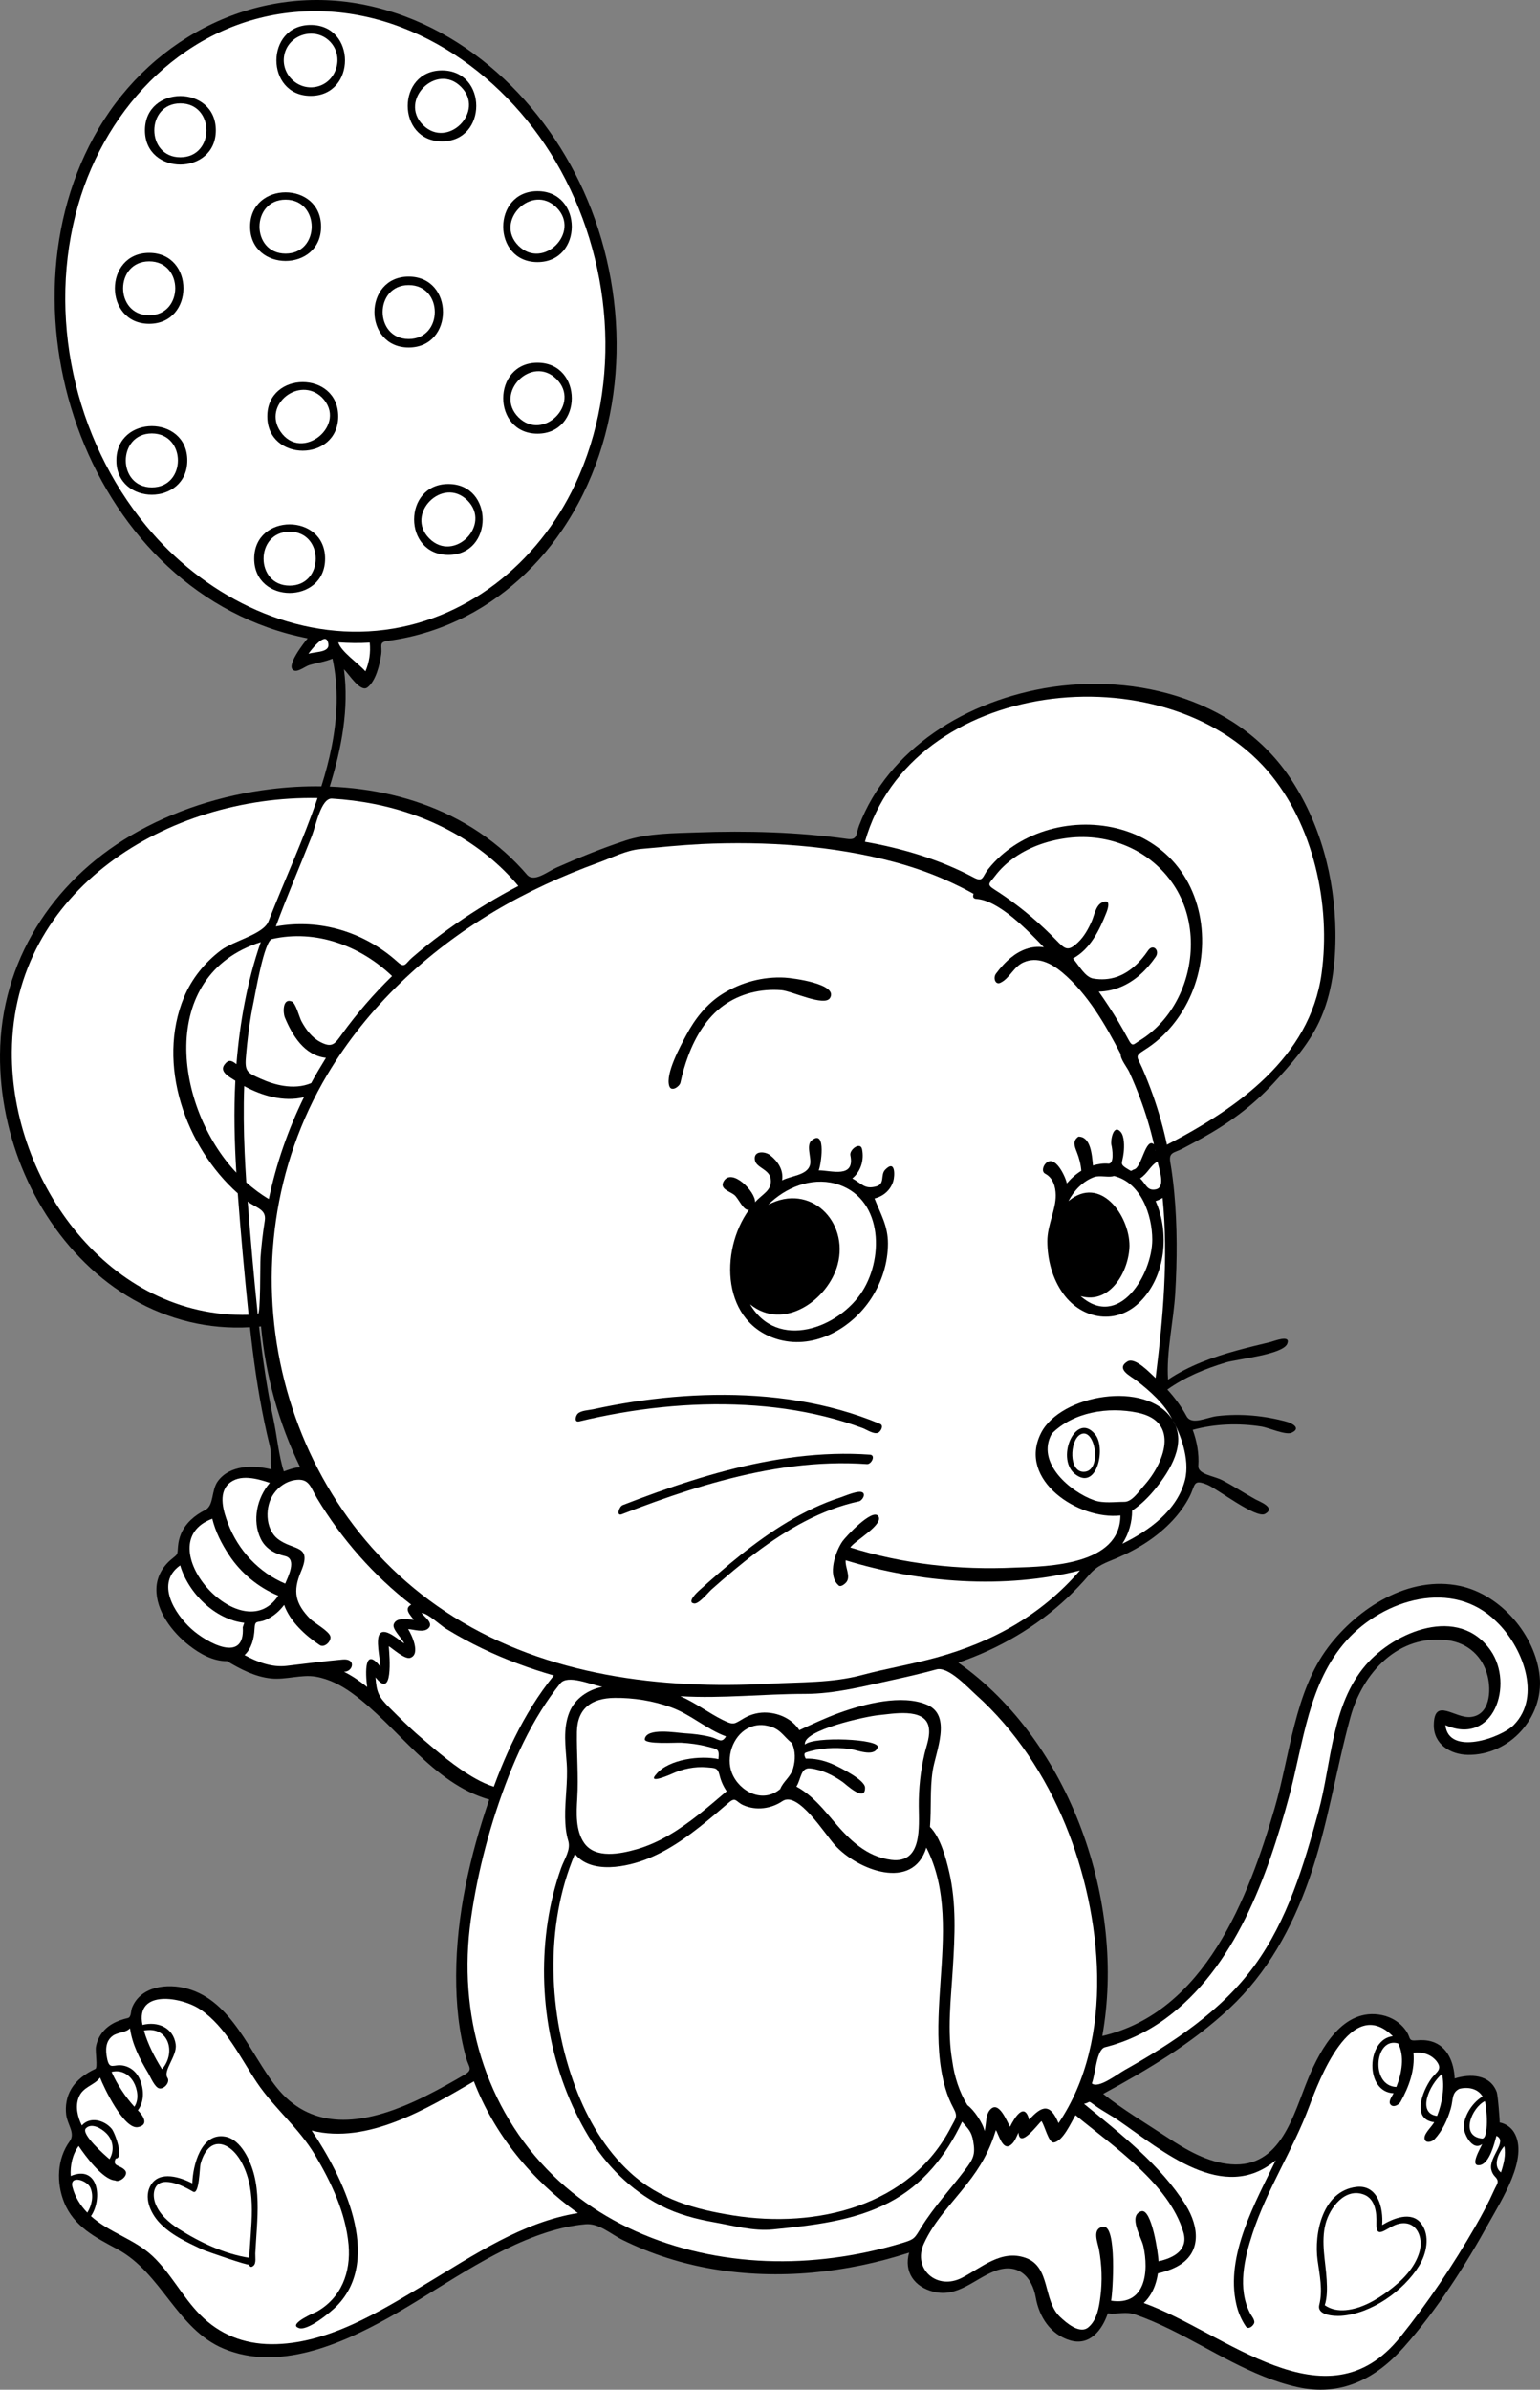
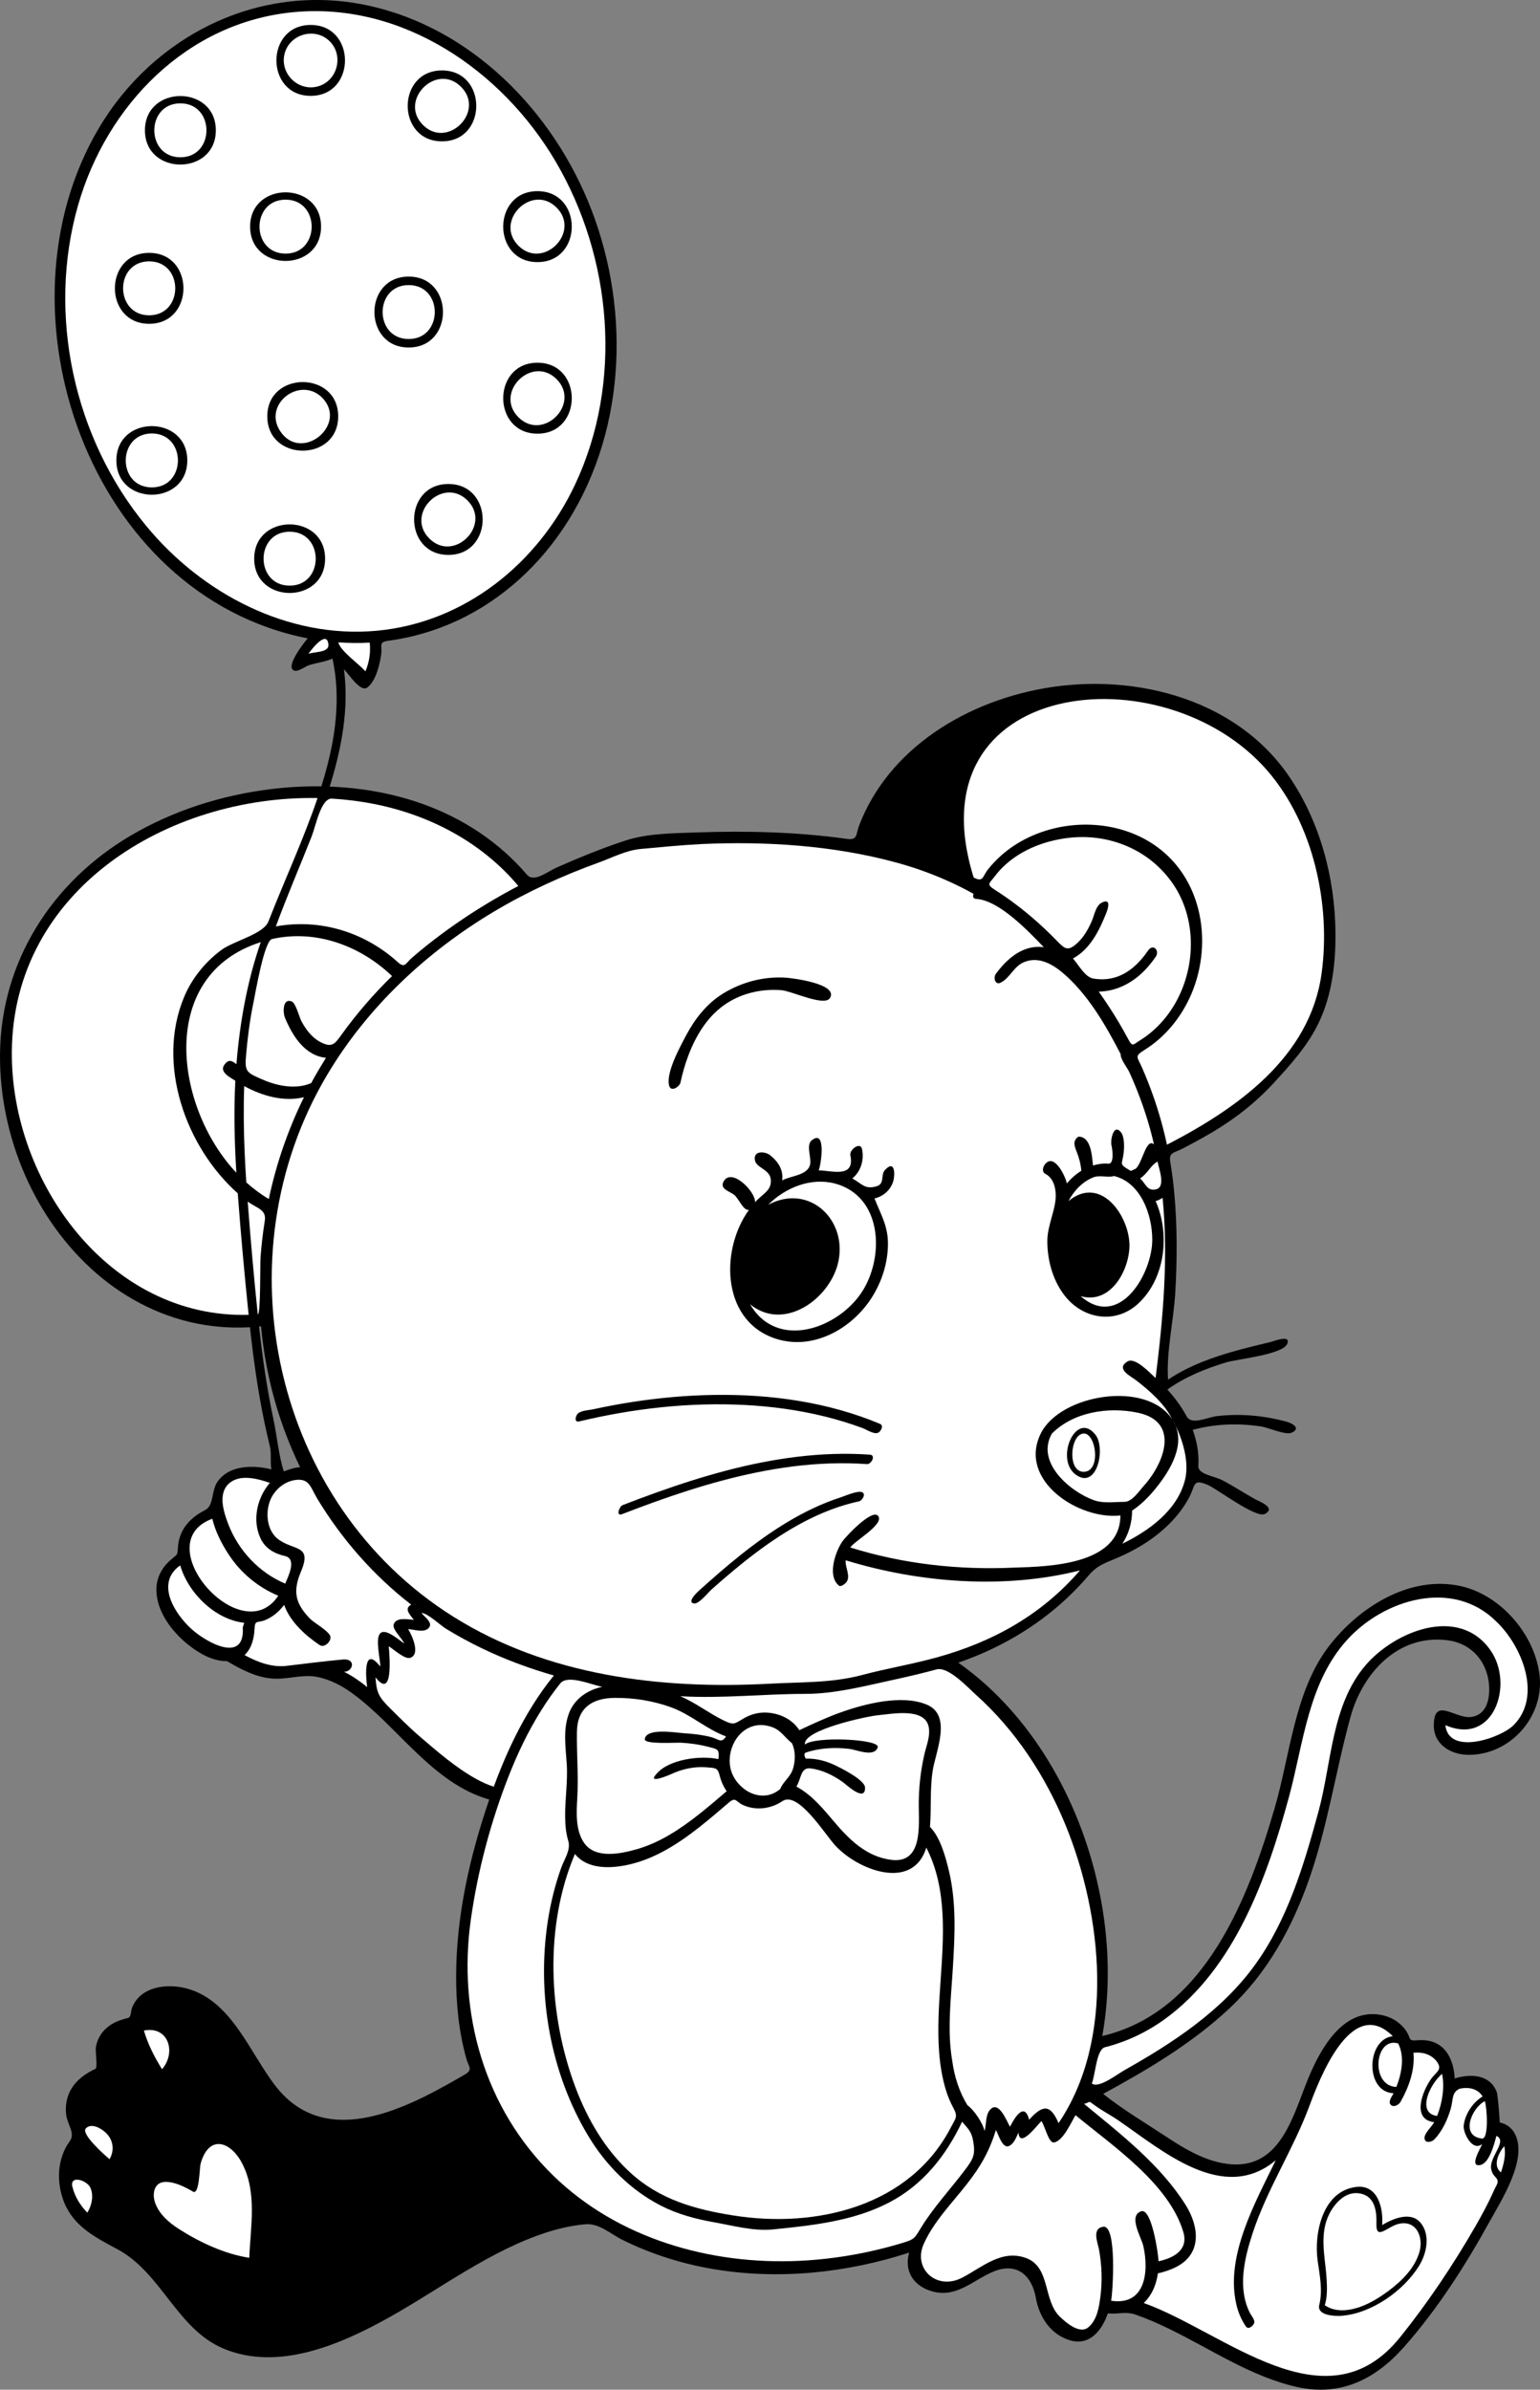
<svg xmlns="http://www.w3.org/2000/svg" version="1.1" id="Calque_2" x="0px" y="0px" width="544.172px" height="844.242px" viewBox="0 0.064 544.172 844.242" enable-background="new 0 0.064 544.172 844.242" xml:space="preserve">
  <rect x="0" y="0.064" width="544.172" height="844.242" fill="#808080" stroke="none" />
  <g>
    <g>
      <path d="M515.954,560.36c-18.054-3.859-36.108,7.715-46.62,21.609c-11.908,15.754-13.516,38.335-18.911,56.816    c-9.292,31.832-24.671,72.092-60.919,80.554c8.452-46.97-11.188-103.952-50.88-131.89c14.282-4.9,27.549-12.572,38.556-22.947    c2.655-2.503,5.175-5.149,7.551-7.919c3.117-3.632,5.709-4.287,10.083-6.161c7.282-3.122,14.123-7.392,19.546-13.226    c2.33-2.506,4.379-5.292,5.947-8.338c2.181-4.235,1.136-6.399,6.345-4.25c3.481,1.437,17.188,12.03,20.351,10.292    c4.006-2.2-1.998-4.369-3.44-5.167c-3.982-2.204-7.769-4.751-11.827-6.821c-2.757-1.406-8.492-1.985-8.289-4.989    c0.292-4.323-0.505-8.661-1.992-12.714c7.917-2.165,16.289-2.438,24.379-1.161c2.34,0.369,8.472,3.095,10.539,2.177    c3.518-1.562,0.232-3.344-1.573-3.844c-8.021-2.222-16.479-3.007-24.755-2.03c-3.721,0.439-8.964,3.375-10.791-0.013    c-1.834-3.399-4.148-6.527-6.759-9.369c6.255-4.468,13.438-7.387,20.761-9.596c3.985-1.202,20.102-2.746,21.615-6.597    c1.324-3.37-4.784-0.875-5.895-0.608c-3.953,0.951-7.908,1.896-11.829,2.973c-8.538,2.345-17.004,5.366-24.402,10.328    c-0.68-9.714,1.947-20.644,2.536-30.576c0.699-11.808,0.741-23.674-0.353-35.459c-0.34-3.658-0.777-7.14-1.394-10.773    c-0.611-3.604,1.329-3.243,4.293-4.794c2.353-1.232,4.696-2.483,7.017-3.775c9.463-5.272,17.696-11.268,25.056-19.239    c6.14-6.649,12.355-13.52,16.233-21.79c4.611-9.835,5.88-20.949,5.762-31.703c-0.207-19.253-5.458-38.974-16.367-54.973    c-19.41-28.468-57.224-37.278-89.541-30.59c-14.612,3.024-28.775,9.116-40.464,18.474c-5.485,4.392-10.398,9.511-14.424,15.276    c-2.024,2.899-3.821,5.957-5.359,9.141c-0.78,1.616-1.494,3.265-2.138,4.939c-1.249,3.247-0.447,5.347-4.363,4.798    c-17.427-2.444-35.31-2.905-52.882-2.279c-8.266,0.295-17.439,0.283-25.356,2.867c-8.215,2.682-16.41,6.048-24.314,9.53    c-3.283,1.446-7.992,5.438-10.486,2.535c-2.366-2.754-4.911-5.355-7.615-7.779c-5.783-5.183-12.288-9.534-19.245-12.978    c-13.289-6.578-28.063-9.809-42.835-10.371c4.146-13.355,6.879-27.443,5.03-41.45c1.694,1.645,5.795,8.279,8.27,6.435    c3.006-2.24,4.399-8.181,4.884-11.673c0.444-3.198-1.102-4.33,2.563-4.831c2.365-0.324,4.716-0.743,7.046-1.262    c4.958-1.105,9.817-2.658,14.499-4.628c16.21-6.82,29.919-18.646,39.778-33.14c22.461-32.967,24.522-76.696,10.362-113.346    C195.584,39.494,166.579,9.69,129.508,1.9C91.551-6.077,54.291,12.585,34.869,45.438c-38.184,64.591-3.297,165.044,73.845,180.143    c-1.1,1.322-8.324,10.331-4.654,11.423c1.388,0.414,3.922-1.583,5.226-1.977c2.717-0.819,5.576-1.156,8.199-2.287    c2.245,10.238,1.738,20.847-0.284,31.075c-0.939,4.751-2.192,9.437-3.646,14.055c-5.97-0.086-11.946,0.252-17.872,0.98    c-17.335,2.131-34.397,7.526-49.478,16.401c-27.88,16.41-45.934,44.61-46.201,77.292c-0.236,28.862,12.163,58.396,34.094,77.398    c10.784,9.344,23.914,15.88,38.041,18.173c3.526,0.572,7.093,0.885,10.665,0.943c1.841,0.03,3.683-0.006,5.521-0.108    c0.3,2.73,0.618,5.459,0.96,8.185c1.428,11.39,3.32,22.695,6.07,33.846c0.645,2.644,0.035,5.495,0.55,8.18    c-6.304-1.551-14.636-1.619-18.91,4.164c-2.436,3.295-1.275,8.607-4.55,10.24c-3.636,1.813-6.88,4.579-8.479,8.392    c-0.583,1.391-0.932,2.872-1.059,4.374c-0.279,3.302,0.088,2.551-2.475,4.713c-3.074,2.593-5.066,6.181-5.167,10.242    c-0.198,7.978,5.623,15.447,11.609,20.116c3.776,2.945,8.433,5.561,13.36,5.52c4.787,2.843,9.891,5.533,15.521,6.107    c5.313,0.542,10.753-1.487,15.799-0.627c4.693,0.804,8.992,3.022,12.818,5.792c16.182,11.715,28.348,31.854,48.501,37.618    c-6.845,19.981-11.617,40.92-11.69,62.128c-0.034,9.885,0.909,19.807,3.592,29.344c0.862,3.065,2.475,3.932-0.617,5.727    c-2.063,1.198-4.133,2.387-6.218,3.546c-4.95,2.752-9.998,5.349-15.242,7.497c-16.467,6.744-33.284,8.241-45.117-6.765    c-9.257-11.738-15.55-30.323-31.448-34.688c-6.967-1.912-16.382-0.901-19.459,6.708c-0.514,1.271-0.211,3.383-1.51,3.692    c-1.882,0.43-3.737,1.063-5.418,2.024c-3.088,1.766-5.225,4.64-5.846,8.157c-0.287,1.627,0.698,7.396-0.206,7.788    c-3.411,1.577-6.635,3.874-8.567,7.168c-1.591,2.712-2.107,5.875-1.747,8.978c0.411,3.53,3.345,6.556,1.268,9.402    c-4.537,6.217-4.788,14.705-1.95,21.68c3.466,8.518,11.129,12.357,18.783,16.468c15.695,8.428,20.999,28.231,37.577,35.147    c19.351,8.072,41.366-1.535,58.305-10.982c18.302-10.208,35.707-23.634,55.826-30.111c4.438-1.43,9.016-2.453,13.665-2.87    c4.821-0.433,8.863,3.421,13.155,5.547c10.13,5.02,20.968,8.426,32.111,10.3c23.053,3.878,46.971,1.359,69.135-5.825    c-1.951,6.859,1.937,12.192,8.665,13.828c8.502,2.067,14.201-4.392,21.432-7.251c8.164-3.228,13.316,1.719,14.654,9.342    c1.185,6.75,5.176,13.016,12.118,15.073c6.956,2.063,11.324-3.624,13.331-9.532c3.619,0.396,6.322-0.765,9.732,0.423    c4.224,1.471,8.323,3.278,12.339,5.242c14.708,7.189,28.638,16.728,44.823,20.36c15.245,3.422,27.555-2.658,37.628-13.983    c11.683-13.135,21.734-28.786,30.202-44.145c4.204-7.626,14.193-22.934,8.828-31.832c-1.08-1.791-3.028-3.134-5.093-3.495    c0.114,0.039-0.58-9.59-1.053-10.817c-2.401-6.24-9.32-6.458-14.837-4.733c-0.24-5.454-2.423-11.398-8.162-13.065    c-1.679-0.487-3.453-0.57-5.186-0.414c-3.203,0.287-2.062-0.659-3.646-3.09c-1.993-3.056-5.2-5.119-8.761-5.834    c-13.622-2.737-21.594,11.791-25.934,22.241c-5.338,12.854-9.584,31.838-27.336,30.476c-8.27-0.634-15.882-5.104-22.646-9.578    c-7.403-4.896-15.639-9.763-22.54-15.295c15.801-8.575,31.453-17.884,44.646-30.226c13.34-12.481,22.043-28.313,28.056-45.409    c6.616-18.813,9.436-38.345,14.676-57.481c4.263-15.566,16.887-29.475,34.484-27.112c7.055,0.947,12.29,5.728,13.989,12.636    c1.277,5.19,0.854,13.736-5.979,14.45c-5.64,0.59-12.915-7.207-13.041,2.818c-0.086,6.802,5.866,10.469,12.1,10.547    c14.712,0.184,26.737-13.21,25.313-27.675C542.623,577.785,530.365,563.437,515.954,560.36    C497.994,556.521,531.555,563.69,515.954,560.36z M100.294,519.89c-1.727-5.129-2.427-12.605-3.697-18.543    c-2.302-10.766-3.838-21.699-5.053-32.637c0.236-0.004,0.47-0.031,0.7-0.08c1.568,17.244,6.23,34.197,13.81,49.771    C104.103,518.493,102.108,519.205,100.294,519.89z" />
    </g>
    <path fill="#FFFFFF" d="M531.544,758.25c0.685,3.047-0.229,6.403-1.16,9.29C527.311,765.158,529.568,760.532,531.544,758.25   C532.074,760.61,529.805,760.26,531.544,758.25z" />
    <path fill="#FFFFFF" d="M528.774,572.96c8.96,8.522,16.286,26.255,6.09,36.55c-4.584,4.601-23.002,10.91-24.12,0.011   c17.093,7.493,24.327-14.383,15.98-26.377c-11.186-16.075-33.875-6.773-44.14,5.168c-12.148,14.131-12.002,34.557-16.693,51.76   c-5.154,18.902-10.929,38.361-22.607,54.39c-11.728,16.095-28.821,27.308-45.94,36.945c-2.631,1.481-9.216,6.645-11.529,4.693   c1.318-3.371,1.585-12.02,4.672-12.8c7.669-1.94,14.89-5.387,21.278-10.044c24.649-17.976,36.087-50.23,43.749-78.543   c5.081-18.779,6.766-40.094,20.381-55.183C488.96,565.012,513.414,557.6,528.774,572.96   C528.975,573.15,528.574,572.76,528.774,572.96z" />
    <path fill="#FFFFFF" d="M523.694,755.57c-7.872-0.84-3.659-10.872,0.979-13.21C525.447,744.521,526.155,755.749,523.694,755.57   C515.914,754.74,523.964,755.59,523.694,755.57z" />
    <path fill="#FFFFFF" d="M507.805,747.59c-7.19-0.92-2.83-10.97,1.76-14.87C510.534,737.23,509.674,742.95,507.805,747.59z" />
    <path fill="#FFFFFF" d="M493.414,737.35c-9.3-0.35-7.71-17.859,0.63-15.38C496.384,726.48,495.364,732.42,493.414,737.35z" />
    <path fill="#FFFFFF" d="M482.034,775.4c3.946,1.535,4.465,6.48,4.335,10.127c-0.229,6.418,3.903,0.961,8.115,0.119   c6.151-1.229,8.574,4.905,7.086,10c-1.676,5.738-6.161,10.144-10.805,13.643c-4.364,3.289-9.646,6.373-15.204,6.896   c-2.604,0.244-5.278-0.208-7.447-1.744c0.901-2.795,0.84-6.057,0.676-8.951c-0.371-6.539-2.083-13.266-0.409-19.758   C469.843,780.061,475.268,772.752,482.034,775.4C486.814,777.26,477.944,773.8,482.034,775.4z" />
-     <path fill="#FFFFFF" d="M447.845,272.33c16.283,18.808,22.509,47.426,19.134,71.735c-4.11,29.604-29.963,47.66-54.624,60.405   c-1.268-5.918-2.921-11.752-4.94-17.458c-1.152-3.256-2.423-6.471-3.807-9.636c-1.798-4.114-2.851-4.093,0.917-6.456   c7.404-4.642,13.058-11.723,16.464-19.729c7.042-16.554,4.506-37.453-9.385-49.735c-13.01-11.503-32.947-12.885-48.297-5.481   c-3.465,1.671-6.712,3.799-9.588,6.358c-1.651,1.469-3.177,3.078-4.549,4.811c-2.078,2.623-1.683,4.749-5.115,2.926   c-11.978-6.36-25.101-10.275-38.421-12.619C322.015,239.509,411.198,230.034,447.845,272.33   C462.095,288.79,434.874,257.36,447.845,272.33z" />
+     <path fill="#FFFFFF" d="M447.845,272.33c16.283,18.808,22.509,47.426,19.134,71.735c-4.11,29.604-29.963,47.66-54.624,60.405   c-1.268-5.918-2.921-11.752-4.94-17.458c-1.152-3.256-2.423-6.471-3.807-9.636c-1.798-4.114-2.851-4.093,0.917-6.456   c7.404-4.642,13.058-11.723,16.464-19.729c7.042-16.554,4.506-37.453-9.385-49.735c-13.01-11.503-32.947-12.885-48.297-5.481   c-3.465,1.671-6.712,3.799-9.588,6.358c-1.651,1.469-3.177,3.078-4.549,4.811c-2.078,2.623-1.683,4.749-5.115,2.926   C322.015,239.509,411.198,230.034,447.845,272.33   C462.095,288.79,434.874,257.36,447.845,272.33z" />
    <path fill="#FFFFFF" d="M414.714,312.67c7.775,11.685,7.837,27.346,1.687,39.739c-3.058,6.162-7.697,11.558-13.571,15.184   c-2.434,1.502-2.607,2.497-4.141-0.38c-1.096-2.054-2.24-4.082-3.43-6.083c-2.211-3.715-4.519-7.201-7.004-10.75   c5.444-0.091,10.504-2.361,14.557-5.929c2.115-1.862,3.954-4.025,5.554-6.341c1.548-2.237-0.91-4.819-2.68-2.25   c-2.7,3.998-6.383,7.681-11.021,9.294c-2.669,0.929-5.531,1.088-8.309,0.616c-2.927-0.475-5.04-4.579-7.21-7.09   c6.12-3.324,9.356-9.995,11.809-16.197c0.637-1.612,1.674-5.12-1.552-3.583c-2.229,1.063-2.712,4.542-3.618,6.59   c-1.199,2.708-2.666,5.402-4.832,7.466c-3.603,3.433-4.601,2.458-7.721-0.75c-5.487-5.645-11.475-10.81-17.944-15.3   c-1.298-0.901-2.615-1.773-3.95-2.619c-2.903-1.836-1.657-2.21,0.18-4.642c1.996-2.645,4.448-4.924,7.176-6.799   c5.532-3.802,12.107-5.957,18.738-6.765C391.971,294.311,406.503,300.348,414.714,312.67   C427.104,331.29,407.324,301.58,414.714,312.67z" />
    <path fill="#FFFFFF" d="M414.494,501.96c2.352,4.241,6.11,13.433,4.238,20.918c-2.685,10.731-12.723,17.975-22.138,22.551   c2.275-3.459,3.44-7.568,3.449-11.699c3.146-2.098,5.855-4.803,8.234-7.727C413.412,519.692,419.458,510.042,414.494,501.96   C414.395,501.78,414.604,502.14,414.494,501.96z" />
    <path fill="#FFFFFF" d="M402.874,416.36c2.753-1.788,3.566-4.468,6.15-5.94c0.443,2.421,3.082,9.133-0.653,9.839   C405.301,420.839,404.968,418.386,402.874,416.36C404.845,415.08,403.814,417.27,402.874,416.36z" />
    <path fill="#FFFFFF" d="M408.164,406.17C408.251,406.574,408.164,406.983,408.164,406.17   C408.194,406.31,408.164,406.33,408.164,406.17z" />
    <path fill="#FFFFFF" d="M380.435,521.24c7.387,4.964,10.449-10.121,6.439-14.561C379.999,498.412,372.493,516.085,380.435,521.24   C381.164,521.73,380.064,521,380.435,521.24z M402.064,499.15c15.051,3.159,9.31,17.877,2.113,25.821   c-1.69,1.866-4.1,5.668-6.857,5.668c-3.445,0-7.372,0.608-10.661-0.542c-8.452-2.956-20.812-13.372-14.956-23.588   C379.313,498.901,391.551,496.945,402.064,499.15C411.975,501.23,395.294,497.73,402.064,499.15z" />
    <path fill="#FFFFFF" d="M395.354,749.271c15.512,10.661,36.929,29.429,55.439,13.979c-7.184,14.827-17.858,33.681-13.949,50.76   c0.608,2.811,1.754,5.521,3.369,7.9c0.933,1.382,2.637-0.219,2.958-1.15c0.371-1.079-1.081-2.721-1.468-3.51   c-4.483-8.743-2.002-19.314,0.886-28.138c5.13-15.678,14.288-29.496,20.011-44.818c3.441-9.213,14.799-39.639,29.554-24.884   c-9.349,1.044-9.964,19.72,0.28,20.16c-0.481,0.992-2.007,2.873-1.092,3.981c1.027,1.244,2.972,0.095,3.562-0.962   c2.935-5.236,5.126-11.226,4.55-17.319c3.058-0.338,5.949,0.416,8.01,2.779c2.566,3.198,0.092,3.819-1.831,6.539   c-2.928,4.142-7.009,14.193,1.151,15.211c-0.751,1.443-3.376,3.776-3.424,5.468c-0.06,2.163,2.563,1.585,3.464,0.633   c2.83-2.988,4.638-6.924,5.794-10.831c0.942-3.189,0.245-5.666,3.056-7.069c3.066-0.744,6.478-0.159,8.21,2.7   c-3.469,2.104-6.213,6.253-6.68,10.295c-0.275,2.378,2.957,9.312,6.53,6.525c-0.425,1.247-4.814,8.259-0.656,7.4   c3.298-0.681,4.983-7.679,5.706-10.301c4.101,1.937-2.801,7.517-1.835,11.894c0.207,0.955,0.648,1.786,1.325,2.493   c1.773,1.828,0.703,2.506-0.353,4.878c-1.932,4.341-4.184,8.538-6.554,12.653c-7.818,13.575-16.78,26.979-26.606,39.199   c-26.207,32.591-62.11-1.899-90.607-12.067c2.031-1.927,3.47-4.466,4.26-7.14c0.287-0.895,0.602-2.302,0.74-3.33   c2.277-0.522,4.532-1.252,6.608-2.338c8.993-4.702,7.951-14.136,3.252-21.742c-9.029-14.369-23.049-25.165-35.96-35.81   c2.543-0.523,1-1.525,4.05,0.71C389.749,745.937,392.68,747.403,395.354,749.271C402.294,754.04,395.024,749.04,395.354,749.271z    M501.454,800.51c2.629-4.26,4.008-10.607,0.73-14.92c-3.428-4.52-9.918-1.788-13.79,0.54c0.469-5.821-1.448-14.405-9.184-13.464   c-11.846,1.441-14.939,16.335-13.626,25.933c0.713,5.203,1.892,10.558,0.579,15.771c-0.866,3.677,5.333,3.991,7.687,3.832   C484.513,817.479,495.965,809.41,501.454,800.51C504.064,796.28,497.784,806.46,501.454,800.51z" />
    <path fill="#FFFFFF" d="M407.164,438.03c0,12.113-11.68,31.92-25.319,19.93c10.504,3.051,17.126-8.937,17.27-17.78   c0-10.681-10.283-25.178-21.57-15.78c1.92-3.696,5.09-7.036,9.05-8.494c1.955-0.72,5.586,0.29,7.011-0.396   C403.146,417.797,407.164,429.271,407.164,438.03z" />
    <path fill="#FFFFFF" d="M381.534,506.97c5.362-3.495,8.285,13.051,1.38,13.051C377.592,520.021,378.032,509.265,381.534,506.97   C381.994,506.67,381.305,507.12,381.534,506.97z" />
    <path fill="#FFFFFF" d="M418.145,788.63c1.867,6.326-3.449,9.143-8.761,10.3c-0.061-2.414-2.418-18.968-6.169-17.659   c-4.639,1.618,0.09,9.185,0.782,12.238c2.044,9.021,0.809,21.218-11.373,19.352c0.598-2.997,2.119-26.755-2.756-26.126   c-4.191,0.541-1.957,5.677-1.528,8.018c1.007,5.495,1.208,11.143,0.494,16.687c-0.48,3.731-1.188,8.219-4.239,10.792   c-3.067,2.602-7.868-1.621-10.012-3.65c-6.122-5.796-3.244-17.684-12.141-20.846c-8.628-3.065-15.414,3.346-22.478,6.996   c-8.923,4.628-17.526-3.134-13.531-11.989c3.581-7.937,9.913-14.287,15.201-21.071c4.914-6.243,7.956-11.642,10.28-19.1   c0.86,1.381,2.272,6.772,4.698,5.594c1.806-0.878,2.444-3.048,3.283-4.714c0.343,5.964,6.942-3.066,8.1-4.05   c1.147,1.467,2.522,7.806,4.393,7.553c3.256-0.442,6.11-7.147,7.657-9.633C393.077,758.089,413.106,771.534,418.145,788.63   C420.104,795.271,416.444,782.86,418.145,788.63z" />
    <path fill="#FFFFFF" d="M284.435,598.48c10.582,0,20.887-2.729,31.188-4.962c5.125-1.11,10.232-2.305,15.291-3.688   c4.147-1.112,10.911,6.239,13.97,8.99c13.954,12.507,24.491,28.599,31.583,45.873c13.055,31.803,17.691,75.758-2.422,105.437   c-2.949-6.976-5.765-6.353-10.39-1.21c-1.653-6.466-5.149-0.755-6.76,2.49c-1.199-2.089-3.939-9.281-6.94-6.12   c-1.785,1.784-1.376,5.349-2.06,7.65c-0.501-2.724-3.791-7.584-6.05-9.15c-2.857-4.63-4.6-10.078-5.33-15.46   c-1.894-10.736-0.48-22.07,0.17-32.87c0.7-11.342,1.312-22.979-1.304-34.138c-1.158-4.94-3.06-12.146-6.767-15.853   c0.521-6.563-0.048-13.096,0.923-19.637c1.015-6.841,7.011-19.659-1.949-23.505c-8.895-3.817-22.305-0.275-30.851,2.809   c-4.888,1.764-9.59,3.964-14.292,6.163c-2.456-3.829-6.819-5.903-11.296-6.202c-2.819-0.188-5.631,0.497-8.085,1.886   c-3.635,2.058-3.549,2.766-7.692,0.707c-5.13-2.549-9.694-6.132-14.977-8.391C255.215,600.179,269.678,598.48,284.435,598.48z" />
    <path fill="#FFFFFF" d="M201.174,605.03c-2.326,5.822-1.3,12.16-0.908,18.221c0.409,6.309-0.668,12.563-0.568,18.871   c0.044,2.774,0.286,5.592,1.098,8.258c0.979,3.218-1.378,6.425-2.516,9.606c-2.189,6.122-3.744,12.466-4.725,18.891   c-3.93,25.739,0.894,53.536,14.397,75.913c6.16,10.199,14.862,18.97,25.504,24.448c5.951,3.063,12.243,4.729,18.801,5.896   c6.736,1.199,14.026,3.236,20.889,2.539c13.929-1.415,28.367-2.923,40.974-9.479c11.991-6.236,20.141-16.52,25.853-28.574   c2.221,2.634,3.312,3.416,3.923,6.916c0.832,4.758,0.002,6.251-2.927,10.139c-5.12,6.795-10.981,13.023-15.458,20.296   c-2.386,3.877-2.284,4.164-6.684,5.495c-4.137,1.251-8.327,2.326-12.554,3.223c-7.763,1.646-15.657,2.687-23.584,3.072   c-31.536,1.534-64.366-7.783-87.316-30.224c-24.233-23.694-33.663-57.24-29.002-90.315c2.429-17.239,7.021-34.521,13.381-50.725   c3.156-8.041,6.899-15.875,11.491-23.2c2.062-3.289,4.295-6.473,6.72-9.505c2.609-3.264,10.825,0.435,14.871,1.188   C207.753,597.04,203.15,600.085,201.174,605.03C198.254,612.34,203.204,599.95,201.174,605.03z" />
    <path fill="#FFFFFF" d="M295.074,651.96c7.883,8.7,27.48,16.39,32.25,0.83c7.504,14.597,6.076,31.735,5.001,47.557   c-0.558,8.225-1.099,16.508-0.471,24.746c0.331,4.344,1.011,8.672,2.24,12.857c0.7,2.405,1.66,4.733,2.848,6.938   c1.623,3.01,0.703,3.537-0.821,6.503c-14.466,28.162-47.655,36.017-77.031,31.347c-13.608-2.163-25.956-5.615-36.34-15.105   c-8.901-8.135-15.14-18.823-19.362-30.03c-9.69-25.724-11.074-57.034-0.235-82.563c5.808,7.262,18.538,4.588,25.878,1.604   c8.834-3.591,16.489-9.604,23.726-15.693c1.615-1.359,3.217-2.734,4.82-4.108c2.474-2.12,2.456-0.21,5.077,0.948   c4.488,1.985,9.799,1.309,13.818-1.422C281.973,632.634,291.447,648.01,295.074,651.96   C300.384,657.82,294.734,651.59,295.074,651.96z" />
    <path fill="#FFFFFF" d="M295.084,418.19c16.594,4.508,17.504,25.521,9.709,37.939c-8.257,13.152-30.084,21.23-39.729,4.731   c11.848,9.627,27.618-1.6,30.934-14.079c4.034-15.184-9.71-28.966-24.544-21.101C277.538,419.597,286.513,415.947,295.084,418.19   C298.544,419.13,294.435,418.02,295.084,418.19z" />
    <path fill="#FFFFFF" d="M255.674,355.28c5.887-4.248,13.211-5.964,20.399-5.414c3.665,0.281,15.287,5.948,17.218,2.763   c3.01-4.963-13.138-7.044-15.969-7.197c-7.714-0.417-15.405,1.649-21.958,5.718c-5.627,3.488-9.837,8.87-12.903,14.661   c-1.988,3.755-7.467,13.64-5.938,18c0.739,2.107,3.63,0.079,3.92-1.27c0.692-3.229,1.597-6.417,2.76-9.508   C245.766,366.227,249.685,359.6,255.674,355.28C265.944,347.87,247.134,361.44,255.674,355.28z M204.714,502.21   c19.138-4.578,38.972-6.826,58.649-5.784c9.459,0.5,18.892,1.785,28.091,4.059c4.539,1.122,9.019,2.486,13.402,4.115   c1.298,0.483,4.188,2.448,5.619,1.518c0.863-0.561,1.869-2.448,0.489-3.029c-18.45-7.733-38.689-10.517-58.595-10.227   c-9.662,0.14-19.31,1.008-28.858,2.483c-4.683,0.723-9.342,1.594-13.972,2.604c-1.479,0.323-4.296,0.396-5.42,1.576   C203.379,500.304,202.759,502.679,204.714,502.21C238.074,494.23,202.464,502.75,204.714,502.21z M247.744,298.26   c22.773-1.049,46.55,0.458,68.626,6.43c5.633,1.524,11.167,3.421,16.535,5.711c2.281,0.973,4.531,2.016,6.747,3.13   c1.474,0.742,2.931,1.514,4.372,2.318c-0.399,1.053-0.106,1.646,0.879,1.779c8.02,0.416,18.371,11.259,23.941,17.081   c-4.243-0.652-8.345,0.988-11.591,3.64c-2.028,1.644-3.78,3.616-5.33,5.71c-1.108,1.51-0.169,4.278,1.801,3.08   c3.055-1.527,4.474-5.555,7.94-7.094c4.918-2.183,9.793,0.313,13.6,3.484c9.006,7.502,15.433,18.67,20.739,28.95   c-0.188,1.679,2.345,4.794,3.03,6.297c1.394,3.057,2.679,6.164,3.85,9.313c1.98,5.305,3.635,10.756,4.881,16.28   c-2.913-2.701-4.328,8.076-6.931,8.81c-1.14,0.357-0.817,0.814-1.72,0.27c-3.937-2.319-2.498-1.919-2.04-6.27   c0.204-1.906,0.326-5.757-1.13-7.3c-2.583-2.845-3.588,3.196-3.217,4.662c0.329,1.3,1.116,6.729-1.043,6.628   c-1.813-0.173-3.739,0.12-5.471,0.65c-0.373-4.029-0.842-10.21-5.13-10.21c-2.19,1.509-1.401,3.381-0.563,5.512   c0.826,2.1,1.395,4.305,1.574,6.559c-1.937,1.194-3.656,2.733-5.12,4.47c-0.347-2.136-4.281-10.814-7.63-6.88   c-0.782,0.907-1.347,2.783,0.039,3.48c2.748,1.479,3.634,4.604,3.671,7.52c0.084,5.083-2.971,10.616-2.971,16.25   c0.01,6.574,1.772,13.313,5.681,18.67c6.745,9.288,19.23,11.054,27.35,2.51c8.782-8.983,10.229-24.118,5.24-35.32   c0.869-0.26,1.688-0.637,2.46-1.13c2.09,21.215,0.16,42.584-2.47,63.66c-1.854-1.644-7.212-7.556-9.957-5.862   c-4.259,2.63,1.121,5.151,3.144,6.708c4.664,3.59,10.062,8.325,12.632,13.663c-9.142-13.866-39.434-8.72-46.323,4.934   c-8.404,16.657,13.429,30.784,28.063,29.086c-0.041,17.474-25.305,18.063-37.47,18.43c-19.521,0.917-39.298-1.258-57.971-7.11   c1.474-2.335,12.094-8.177,9.846-11.127c-2.1-2.756-11.479,7.326-12.61,8.943c-2.404,3.44-5.402,11.841-1.505,15.444   c0.764,1.011,2.379-0.391,2.86-0.98c1.678-2.069-0.5-5.325-0.23-7.76c26.09,8.005,56.156,10.333,82.79,3.58   c-13.558,15.716-30.759,25.261-50.636,30.751c-8.747,2.417-17.705,3.891-26.464,6.229c-10.658,2.837-21.69,2.443-32.65,3.05   c-38.505,2.063-78.384-2.819-111.609-23.644c-63.719-39.937-82.882-127.271-44.591-191.551   c14.214-23.86,35.038-43.325,58.778-57.517c11.752-7.025,24.265-12.742,37.132-17.397c4.811-1.751,9.533-4.259,14.7-4.78   C233.427,299.337,240.569,298.637,247.744,298.26C267.284,297.36,246.034,298.35,247.744,298.26z M219.744,535.01   c15.483-5.994,31.265-11.427,47.56-14.751c8.544-1.743,17.221-2.894,25.94-3.188c4.37-0.147,8.749-0.08,13.11,0.229   c1.574,0.115,3.197-3.178,1.06-3.33c-17.123-1.214-34.286,1.296-50.828,5.635c-8.309,2.18-16.492,4.819-24.579,7.711   c-4.015,1.436-8.007,2.935-11.983,4.474C218.788,532.267,217.585,535.845,219.744,535.01   C247.204,524.38,217.624,535.83,219.744,535.01z M275.374,473.37c12.729,3.38,25.694-4.122,32.521-14.669   c3.691-5.703,5.87-12.487,5.87-19.301c0-6.332-2.572-10.357-4.74-15.94c3.175-0.793,5.652-2.949,6.616-6.101   c0.567-1.853,0.835-7.825-2.826-4.079c-1.83,1.83,0.05,5.039-3.21,5.922c-4.101,1.111-5.002-0.944-8.43-2.823   c3.039-2.478,4.22-6.547,3.44-10.33c-0.579-2.791-4.542,0.157-4.13,2.17c1.693,8.297-6.777,5.31-11.2,5.31   c0.801-1.689,2.716-14.362-2.15-10.83c-2.666,1.594-0.213,6.411-0.914,8.933c-1.034,3.722-6.729,3.754-9.855,5.447   c0.556-3.707-1.479-6.741-4.281-8.94c-1.714-1.346-6.065-1.718-5.305,1.911c0.538,2.565,5.073,3.142,5.546,6.447   c0.598,4.18-2.948,5.325-5.519,8.292c0.214-3.73-8.171-12.215-11.041-7.468c-1.676,2.774,2.043,3.571,3.702,4.883   c1.514,1.198,3.256,5.775,5.198,5.245C254.121,442.053,255.003,467.88,275.374,473.37   C277.444,473.92,274.334,473.09,275.374,473.37z M303.555,530.45c0.971-0.206,2.448-2.283,1.28-3.107   c-1.379-0.973-6.258,1.221-7.686,1.679c-6.635,2.127-12.944,5.184-18.911,8.763c-11.378,6.824-21.532,15.477-31.364,24.328   c-0.182,0.164-4.479,4.085-1.571,4.431c1.695,0.202,4.991-3.948,6.152-4.978c5.116-4.54,10.337-8.971,15.811-13.075   C278.111,540.358,290.179,533.332,303.555,530.45C305.204,530.1,281.504,535.2,303.555,530.45z" />
    <path fill="#FFFFFF" d="M284.794,619.2c4.917-1.656,10.141-1.873,15.264-1.303c2.583,0.288,8.837,3.132,10.09-0.521   c1.025-2.989-22.548-3.989-25.704-0.996c-1-5.071,21.672-9.99,26.04-10.39c4.717-0.428,16.212-2.746,17.657,4.076   c0.685,3.236-0.754,6.572-1.478,9.674c-1.404,6.089-2.054,12.137-2.01,18.381c0.052,7.465,1.25,20.34-9.679,18.993   c-8.745-1.077-14.804-7.073-20.237-13.471c-2.617-3.082-5.202-6.226-8.267-8.882c-1.562-1.354-3.238-2.559-5.057-3.542   c1.716-2.682,1.441-6.831,4.942-6.417c4.191,0.496,8.011,2.412,11.427,4.808c1.098,0.77,8.018,7.395,7.888,1.967   c-0.065-2.73-8.646-6.969-10.824-7.991c-1.868-0.877-3.836-1.544-5.87-1.911c-1.41-0.254-2.832-0.362-4.264-0.325   C284.071,620.139,284.098,619.422,284.794,619.2C292.395,616.64,284.784,619.2,284.794,619.2z" />
    <path fill="#FFFFFF" d="M279.854,615.92c1.272,2.753,1.226,5.968,0.406,8.84c-0.886,3.107-3.544,4.667-4.547,7.311   c-6.214,5.288-14.502,0.874-17.083-5.633c-2.183-5.503,0.249-12.903,5.484-15.737c2.111-1.135,4.506-1.512,6.88-0.99   C275.753,610.64,276.607,613.295,279.854,615.92C280.524,617.37,279.595,615.71,279.854,615.92z" />
    <path fill="#FFFFFF" d="M217.124,599.9c6.772-0.082,13.683,1.017,20.053,3.336c6.937,2.524,12.453,7.738,19.367,10.264   c-1.598,2.654-2.685,0.884-5.433,0.202c-3.037-0.754-6.153-1.132-9.273-1.308c-2.846-0.161-13.383-2.084-14.002,2.048   c-0.296,1.981,11.099,1.187,12.846,1.29c3.099,0.182,6.194,0.573,9.203,1.354c3.857,1,4.332,0.76,3.99,4.444   c-6.167-1.388-17.508-0.036-21.91,5.229c-3.695,4.017,5.264,0.038,5.369-0.01c3.86-1.783,8.193-2.698,12.447-2.319   c2.9,0.259,3.815,0.037,4.504,2.866c0.483,1.985,1.322,3.886,2.491,5.563c-3.255,2.771-6.496,5.561-9.854,8.208   c-6.605,5.21-13.803,9.984-21.974,12.308c-5.603,1.593-14.531,3.485-18.518-2.206c-3.089-4.41-2.753-10.716-2.448-15.82   c0.472-7.886-0.24-15.571-0.123-23.443C203.982,603.534,209.122,599.985,217.124,599.9   C222.144,599.84,210.624,599.97,217.124,599.9z" />
    <path fill="#FFFFFF" d="M196.664,73.39c8.695,8.695-4.747,22.151-13.47,13.48C174.5,78.176,187.942,64.717,196.664,73.39   C198.394,75.12,194.934,71.67,196.664,73.39z" />
    <path fill="#FFFFFF" d="M196.664,134c8.695,8.695-4.749,22.152-13.47,13.48C174.499,138.785,187.941,125.329,196.664,134   C198.394,135.73,194.934,132.28,196.664,134z" />
    <path fill="#FFFFFF" d="M165.174,176.84c8.693,8.696-4.775,22.165-13.47,13.47C143.01,181.616,156.457,168.174,165.174,176.84   C166.904,178.57,163.444,175.12,165.174,176.84z" />
    <path fill="#FFFFFF" d="M162.914,30.74c8.694,8.694-4.773,22.166-13.47,13.47C140.776,35.493,154.246,22.021,162.914,30.74   C164.644,32.47,161.194,29.01,162.914,30.74z" />
    <path fill="#FFFFFF" d="M183.154,313.06c-7.585,3.979-14.934,8.41-21.972,13.292c-3.521,2.443-6.964,5-10.318,7.667   c-1.799,1.429-3.566,2.899-5.301,4.406c-2.365,2.054-2.452,3.848-5.078,1.477c-11.702-10.564-27.436-15.392-43.011-12.552   c3.95-10.734,8.492-21.234,12.683-31.874c1.458-3.701,3.261-13.512,7.152-13.275c5.02,0.305,10.021,0.933,14.955,1.91   C151.852,287.99,170.231,297.636,183.154,313.06C171.774,319.03,183.154,313.06,183.154,313.06z" />
    <path fill="#FFFFFF" d="M195.714,591.98c-5.453,6.7-9.976,14.119-13.806,21.852c-1.754,3.542-3.366,7.154-4.86,10.813   c-0.895,2.192-1.748,4.402-2.564,6.625c-2.208-0.705-4.324-1.671-6.345-2.802c-7.157-4.004-13.659-9.649-19.857-14.974   c-3.733-3.207-7.182-6.692-10.669-10.159c-3.738-3.716-4.56-5.311-4.929-10.706c6.256,7.998,5.02-7.061,4.69-10.979   c1.584,0.966,5.682,4.741,7.596,4.088c3.759-1.283,0.501-8.169-0.756-10.148c2.075,0.095,5.529,1.415,7.22-0.34   c1.833-1.866-1.521-3.99-2.49-5.36c2.072,0,6.687,4.359,8.57,5.518c4.198,2.582,8.534,4.938,12.977,7.071   C178.603,586.371,187.065,589.512,195.714,591.98C186.354,603.48,195.714,591.98,195.714,591.98z" />
    <path fill="#FFFFFF" d="M144.414,119.83c-12.279,0-12.279-19.05,0-19.05C156.706,100.78,156.706,119.83,144.414,119.83z" />
    <path fill="#FFFFFF" d="M96.114,331.81c15.45-3.497,31.184,2.34,42.42,13.08c-6.467,6.308-12.402,13.162-17.697,20.483   c-2.508,3.467-3.434,5.04-7.696,2.789c-2.986-1.578-5.069-4.43-6.64-7.337c-0.734-1.358-1.98-6.419-3.416-6.965   c-3.391-1.289-3.048,4.175-2.459,5.597c2.646,6.398,6.961,13.514,14.549,14.313c-1.81,2.935-3.583,5.889-5.21,8.93   c-3.085,1.329-6.534,1.476-9.816,0.957c-2.788-0.441-5.496-1.341-8.064-2.5c-4.371-1.97-5.608-2.401-5.22-7.23   c0.546-6.791,1.402-13.565,2.803-20.235C90.279,350.776,93.373,332.421,96.114,331.81C111.844,328.25,96.024,331.83,96.114,331.81z   " />
    <path fill="#FFFFFF" d="M119.534,227c3.703,0.257,7.402,0.31,11.11,0.09c0.363,3.487-0.149,6.923-1.52,10.15   C126.724,234.486,120.444,230.259,119.534,227C121.554,227.14,119.584,227.18,119.534,227z" />
    <path fill="#FFFFFF" d="M115.844,226.75c1.323,3.918-3.729,3.385-6.85,4.28C109.474,230.287,114.705,223.273,115.844,226.75   C116.094,227.49,115.834,226.72,115.844,226.75z" />
    <path fill="#FFFFFF" d="M84.014,421.65c1.063,14.318,2.375,28.638,3.84,42.92c-49.197,1.359-84.032-47.002-83.673-92.956   C4.629,314.383,59.37,281.056,112.204,282c-5.022,14.816-11.669,28.999-17.338,43.564c-1.789,4.595-12.318,6.84-16.791,10.212   c-5.673,4.277-10.288,9.959-13.031,16.534C55.175,375.946,65.551,405.213,84.014,421.65C84.664,430.4,65.334,405.02,84.014,421.65z   " />
    <path fill="#FFFFFF" d="M116.524,14.67c5.233,5.249,2.507,14.576-4.816,16.067c-6.598,1.344-12.595-4.653-11.251-11.251   C101.943,12.189,111.268,9.413,116.524,14.67C116.684,14.83,114.794,12.94,116.524,14.67z" />
    <path fill="#FFFFFF" d="M113.714,140.42c9.54,9.54-7.093,23.238-14.636,12.067C92.702,143.042,105.758,132.834,113.714,140.42   C115.444,142.15,113.494,140.21,113.714,140.42z" />
    <path fill="#FFFFFF" d="M102.354,187.91c12.279,0,12.279,19.05,0,19.05C90.063,206.96,90.062,187.91,102.354,187.91z" />
    <path fill="#FFFFFF" d="M86.294,383.76c6.309,3.441,13.943,5.67,21.11,3.93c-5.612,11.415-9.8,23.523-12.42,35.97   c-2.839-1.683-5.493-3.669-7.95-5.87c-0.23-3.487-0.428-6.977-0.58-10.468C86.115,399.474,86.011,391.612,86.294,383.76   C92.784,387.3,85.884,395.11,86.294,383.76z" />
    <path fill="#FFFFFF" d="M100.914,70.6c12.291,0,12.291,19.06,0,19.06C88.625,89.66,88.625,70.6,100.914,70.6z" />
    <path fill="#FFFFFF" d="M101.254,588.58c-5.253,0.614-10.303-1.35-14.84-3.8c2.506-2.355,3.369-5.886,3.526-9.216   c0.161-3.406,0.935-2.003,3.756-3.159c2.699-1.107,4.957-3.046,6.708-5.355c2.076,5.883,7.495,10.81,12.56,14.19   c1.657,1.104,4.14-1.307,3.786-3.01c-0.395-1.896-5.736-4.814-7.147-6.257c-5.362-5.479-6.149-9.785-3.288-16.624   c4.2-9.798-2.658-7.308-8.15-11.619c-4.578-3.583-4.599-11.651-1.39-16.021c1.729-2.437,4.358-4.279,7.342-4.756   c5.238-0.837,5.583,2.556,7.93,6.453c8.667,14.389,19.956,27.257,33.249,37.544c-2.762,1.522-0.187,3.774,0.92,5.37   c-2.017-0.123-6.231-1.099-7.114,1.625c-0.57,1.759,3.089,4.993,3.714,6.715c-1.627-1.023-6.415-5.424-8.37-3.65   c-2.013,1.758-0.023,9.228-0.07,11.811c-5.681-7.231-5.29,2.196-4.64,7.24c-2.536-2.064-5.246-3.936-8.18-5.391   c3.229,0,4.396-4.767-0.438-4.336C114.499,586.925,107.895,587.803,101.254,588.58C95.954,589.2,105.954,588.03,101.254,588.58z" />
    <path fill="#FFFFFF" d="M80.884,549.35c4.193,6.419,10.363,11.508,17.44,14.45c-13,19.736-46.62-18.58-23.31-27.2   C76.119,541.156,78.313,545.453,80.884,549.35C85.084,555.78,80.594,548.91,80.884,549.35z" />
    <path fill="#FFFFFF" d="M92.114,543.65c1.691,3.535,4.923,5.295,8.61,6.14c4.33,1.005,1.019,7.396,0.06,9.74   c-9.277-3.896-16.61-11.782-20.173-21.154c-1.569-4.129-3.631-10.517,0.164-14.096c3.864-3.633,10.196-1.828,14.58-0.351   C90.802,529.206,89.032,537.217,92.114,543.65C93.894,547.37,89.024,537.2,92.114,543.65z" />
    <path fill="#FFFFFF" d="M92.144,332.9c-4.818,13.835-7.421,28.531-8.6,43.11c-1.33-1.007-2.496-1.878-3.92-0.21   c-2.612,2.829,1.581,4.789,3.53,6.07c-0.569,10.825-0.299,21.676,0.36,32.49C61.733,391.303,55.311,344.602,92.144,332.9   C88.104,344.5,92.144,332.9,92.144,332.9z" />
    <path fill="#FFFFFF" d="M91.084,464.41c-1.385-13.263-2.539-26.564-3.56-39.86c3.04,2.306,6.685,2.721,6.043,6.762   c-0.679,4.284-1.183,8.596-1.505,12.921C91.871,446.801,92.163,464.333,91.084,464.41C90.324,457.13,91.364,464.39,91.084,464.41z" />
    <path fill="#FFFFFF" d="M85.594,764.41c5.303,10.271,2.929,22.278,2.49,33.29c-8.628-1.303-17.627-5.52-24.932-10.21   c-3.458-2.221-6.844-5.139-8.299-9.106c-1.161-3.165-0.512-7.446,3.593-7.497c3.403-0.042,6.89,1.783,9.768,3.443   c2.241,1.299,2.296-8.498,2.644-9.773C73.728,754.025,81.453,756.398,85.594,764.41C90.824,774.54,83.614,760.58,85.594,764.41z" />
    <path fill="#FFFFFF" d="M85.784,574.94c0.869,12.963-12.74,5.512-18.156,0.59c-5.976-5.431-12.788-16.255-3.954-22.45   c2.847,9.75,12.283,19.144,22.64,20.29C86.138,573.894,85.961,574.417,85.784,574.94C86.064,579.12,85.754,574.42,85.784,574.94z" />
    <path fill="#FFFFFF" d="M63.734,55.63c-12.28,0-12.279-19.05,0-19.05C76.022,36.58,76.025,55.63,63.734,55.63z" />
    <path fill="#FFFFFF" d="M50.854,717.42c8.676-1.729,11.533,7.736,6.4,13.66C54.601,726.801,52.256,722.276,50.854,717.42   C54.214,716.75,52.254,722.271,50.854,717.42z" />
    <path fill="#FFFFFF" d="M53.654,172.25c-12.292,0-12.29-19.012,0-19.06C65.941,153.238,65.942,172.25,53.654,172.25z" />
    <path fill="#FFFFFF" d="M52.714,111.46c-12.292-0.045-12.294-19.06,0-19.06C64.996,92.4,64.994,111.415,52.714,111.46   C50.074,111.45,55.344,111.45,52.714,111.46z" />
-     <path fill="#FFFFFF" d="M47.224,735.65c1.392,2.456,1.96,6.232,0.26,8.689c-3.278-3.633-6.069-7.828-8.05-12.31   C42.717,731.177,45.632,732.826,47.224,735.65C48.504,737.91,46.784,734.87,47.224,735.65z" />
-     <path fill="#FFFFFF" d="M88.024,800.08c0.251,0.93,0.762,1.073,1.532,0.43c1.058-0.865,0.6-3.21,0.655-4.363   c0.146-3.021,0.39-6.037,0.568-9.056c0.364-6.142,0.555-12.456-0.923-18.478c-1.212-4.939-4.602-12.725-10.311-13.731   c-8.53-1.503-11.438,10.335-11.582,16.519c-4.101-2.147-11.427-4.576-14.585,0.46c-2.719,4.334-0.288,9.849,2.782,13.232   c4.028,4.44,9.867,7.098,15.196,9.616C72.744,795.364,88.024,800.632,88.024,800.08C88.004,801.62,88.024,800.05,88.024,800.08z    M35.364,734.04c1.287,3.435,8.459,18.431,13.376,17.496c4.26-0.811,1.5-4.434-0.026-5.937c2.271-3.031,2.17-7.154,0.86-10.55   c-1.023-2.663-3.181-4.714-6.025-5.251c-3.452-0.651-4.867,1.816-5.725-2.608c-0.565-2.882-0.59-6.014,2.019-7.919   c1.749-1.278,4.707-1.092,6.091-2.672c0.75,5.677,3.523,11.007,6.431,15.854c0.754,1.257,2.274,4.976,3.857,5.383   c1.689,0.435,4.003-2.148,2.953-3.737c-1.667-2.55,3.462-7.695,2.91-11.774c-0.807-5.966-6.354-8.261-11.73-6.896   c-2.636-12.708,13.954-9.893,20.467-5.447c9.128,6.231,13.995,16.914,19.973,25.817c6.296,9.333,14.732,15.867,20.533,25.611   c5.706,9.582,10.817,20.391,11.833,31.638c0.883,9.767-2.564,18.912-11.427,23.801c0.437-0.245-9.952,4.122-6.38,5.551   c2.954,1.638,11.647-5.625,13.62-7.65c16.602-16.932,1.898-46.086-8.84-62.01c19.757,5.018,41.008-7.887,57.32-17.38   c7.21,18.779,20.463,34.879,36.75,46.55c-19.578,3.125-36.994,14.976-53.67,24.979c-16.315,9.77-34.928,21.437-54.627,21.325   c-9.792-0.056-18.324-3.438-25.206-10.412c-6.26-6.344-10.314-14.609-16.792-20.709c-6.367-5.994-15.264-8.263-21.765-14.104   c4.246-6.238,2.535-18.287-7.15-14.18c-0.223-3.696,0.569-7.588,2.8-10.61c2.178,3.285,8.555,11.948,12.84,12.16   c1.698,0.985,5.092-2.018,3.49-3.62c-1.612-1.849-4.593-1.274-3.24-4.101c3.081,0-0.32-9.327-1.46-10.56   c-2.548-3.013-7.628-4.399-10.51-1.12c-1.443-2.96-2.345-6.468-1.195-9.684C29.18,737.187,33.084,737.023,35.364,734.04   C37.874,740.74,35.104,734.38,35.364,734.04z" />
    <path fill="#FFFFFF" d="M51.214,46.11c0,16.134,25.05,16.109,25.05,0C76.264,29.953,51.214,29.95,51.214,46.11z M109.784,33.93   c16.16,0,16.158-25.05,0-25.05C93.637,8.88,93.635,33.93,109.784,33.93z M88.384,80.13c0,16.16,25.06,16.16,25.06,0   C113.444,63.97,88.384,63.97,88.384,80.13z M156.184,50c16.147,0,16.149-25.05,0-25.05C140.024,24.95,140.027,50,156.184,50z    M158.444,196.1c16.15,0,16.145-25.05,0-25.05C142.287,171.05,142.282,196.1,158.444,196.1z M144.414,122.83   c16.162,0,16.157-25.05,0-25.05C128.269,97.78,128.264,122.83,144.414,122.83z M94.454,147.16c0,16.157,25.05,16.162,25.05,0   C119.504,131.002,94.454,131.007,94.454,147.16z M189.924,153.27c16.16,0,16.159-25.06,0-25.06   C173.775,128.21,173.775,153.27,189.924,153.27z M189.924,92.66c16.16,0,16.16-25.06,0-25.06   C173.775,67.6,173.775,92.66,189.924,92.66z M52.714,114.46c16.148-0.023,16.149-25.06,0-25.06   C36.554,89.4,36.556,114.437,52.714,114.46C59.634,114.45,45.794,114.45,52.714,114.46z M89.824,197.43   c0,16.157,25.05,16.162,25.05,0C114.874,181.28,89.824,181.285,89.824,197.43z M41.124,162.72c0,16.16,25.037,16.158,25.06,0   C66.161,146.565,41.124,146.564,41.124,162.72z M51.674,185.86c-25.571-30.889-35.141-74.731-24.069-113.351   c10.126-35.323,38.558-64.653,76.267-68.16c38.394-3.571,73.547,20.623,92.435,52.726c20.029,34.042,23.879,78.08,6.911,114.147   c-13.103,27.851-38.957,48.8-70.097,51.674C101.949,225.771,71.472,209.916,51.674,185.86   C40.474,172.33,52.884,187.33,51.674,185.86z" />
    <path fill="#FFFFFF" d="M37.464,753.61c2.598,2.478,3.05,6.176,1.24,9.25c-1.611-1.351-10.28-8.961-8.35-10.9   C32.358,749.907,35.894,752.04,37.464,753.61C40.274,756.29,37.394,753.54,37.464,753.61z" />
    <path fill="#FFFFFF" d="M31.964,773.01c1.209,2.818,0.452,6.223-1.11,8.74c-2.506-2.57-4.368-5.584-5.255-9.074   C24.49,768.311,30.781,770.228,31.964,773.01C33.144,775.76,30.594,769.79,31.964,773.01z" />
  </g>
</svg>